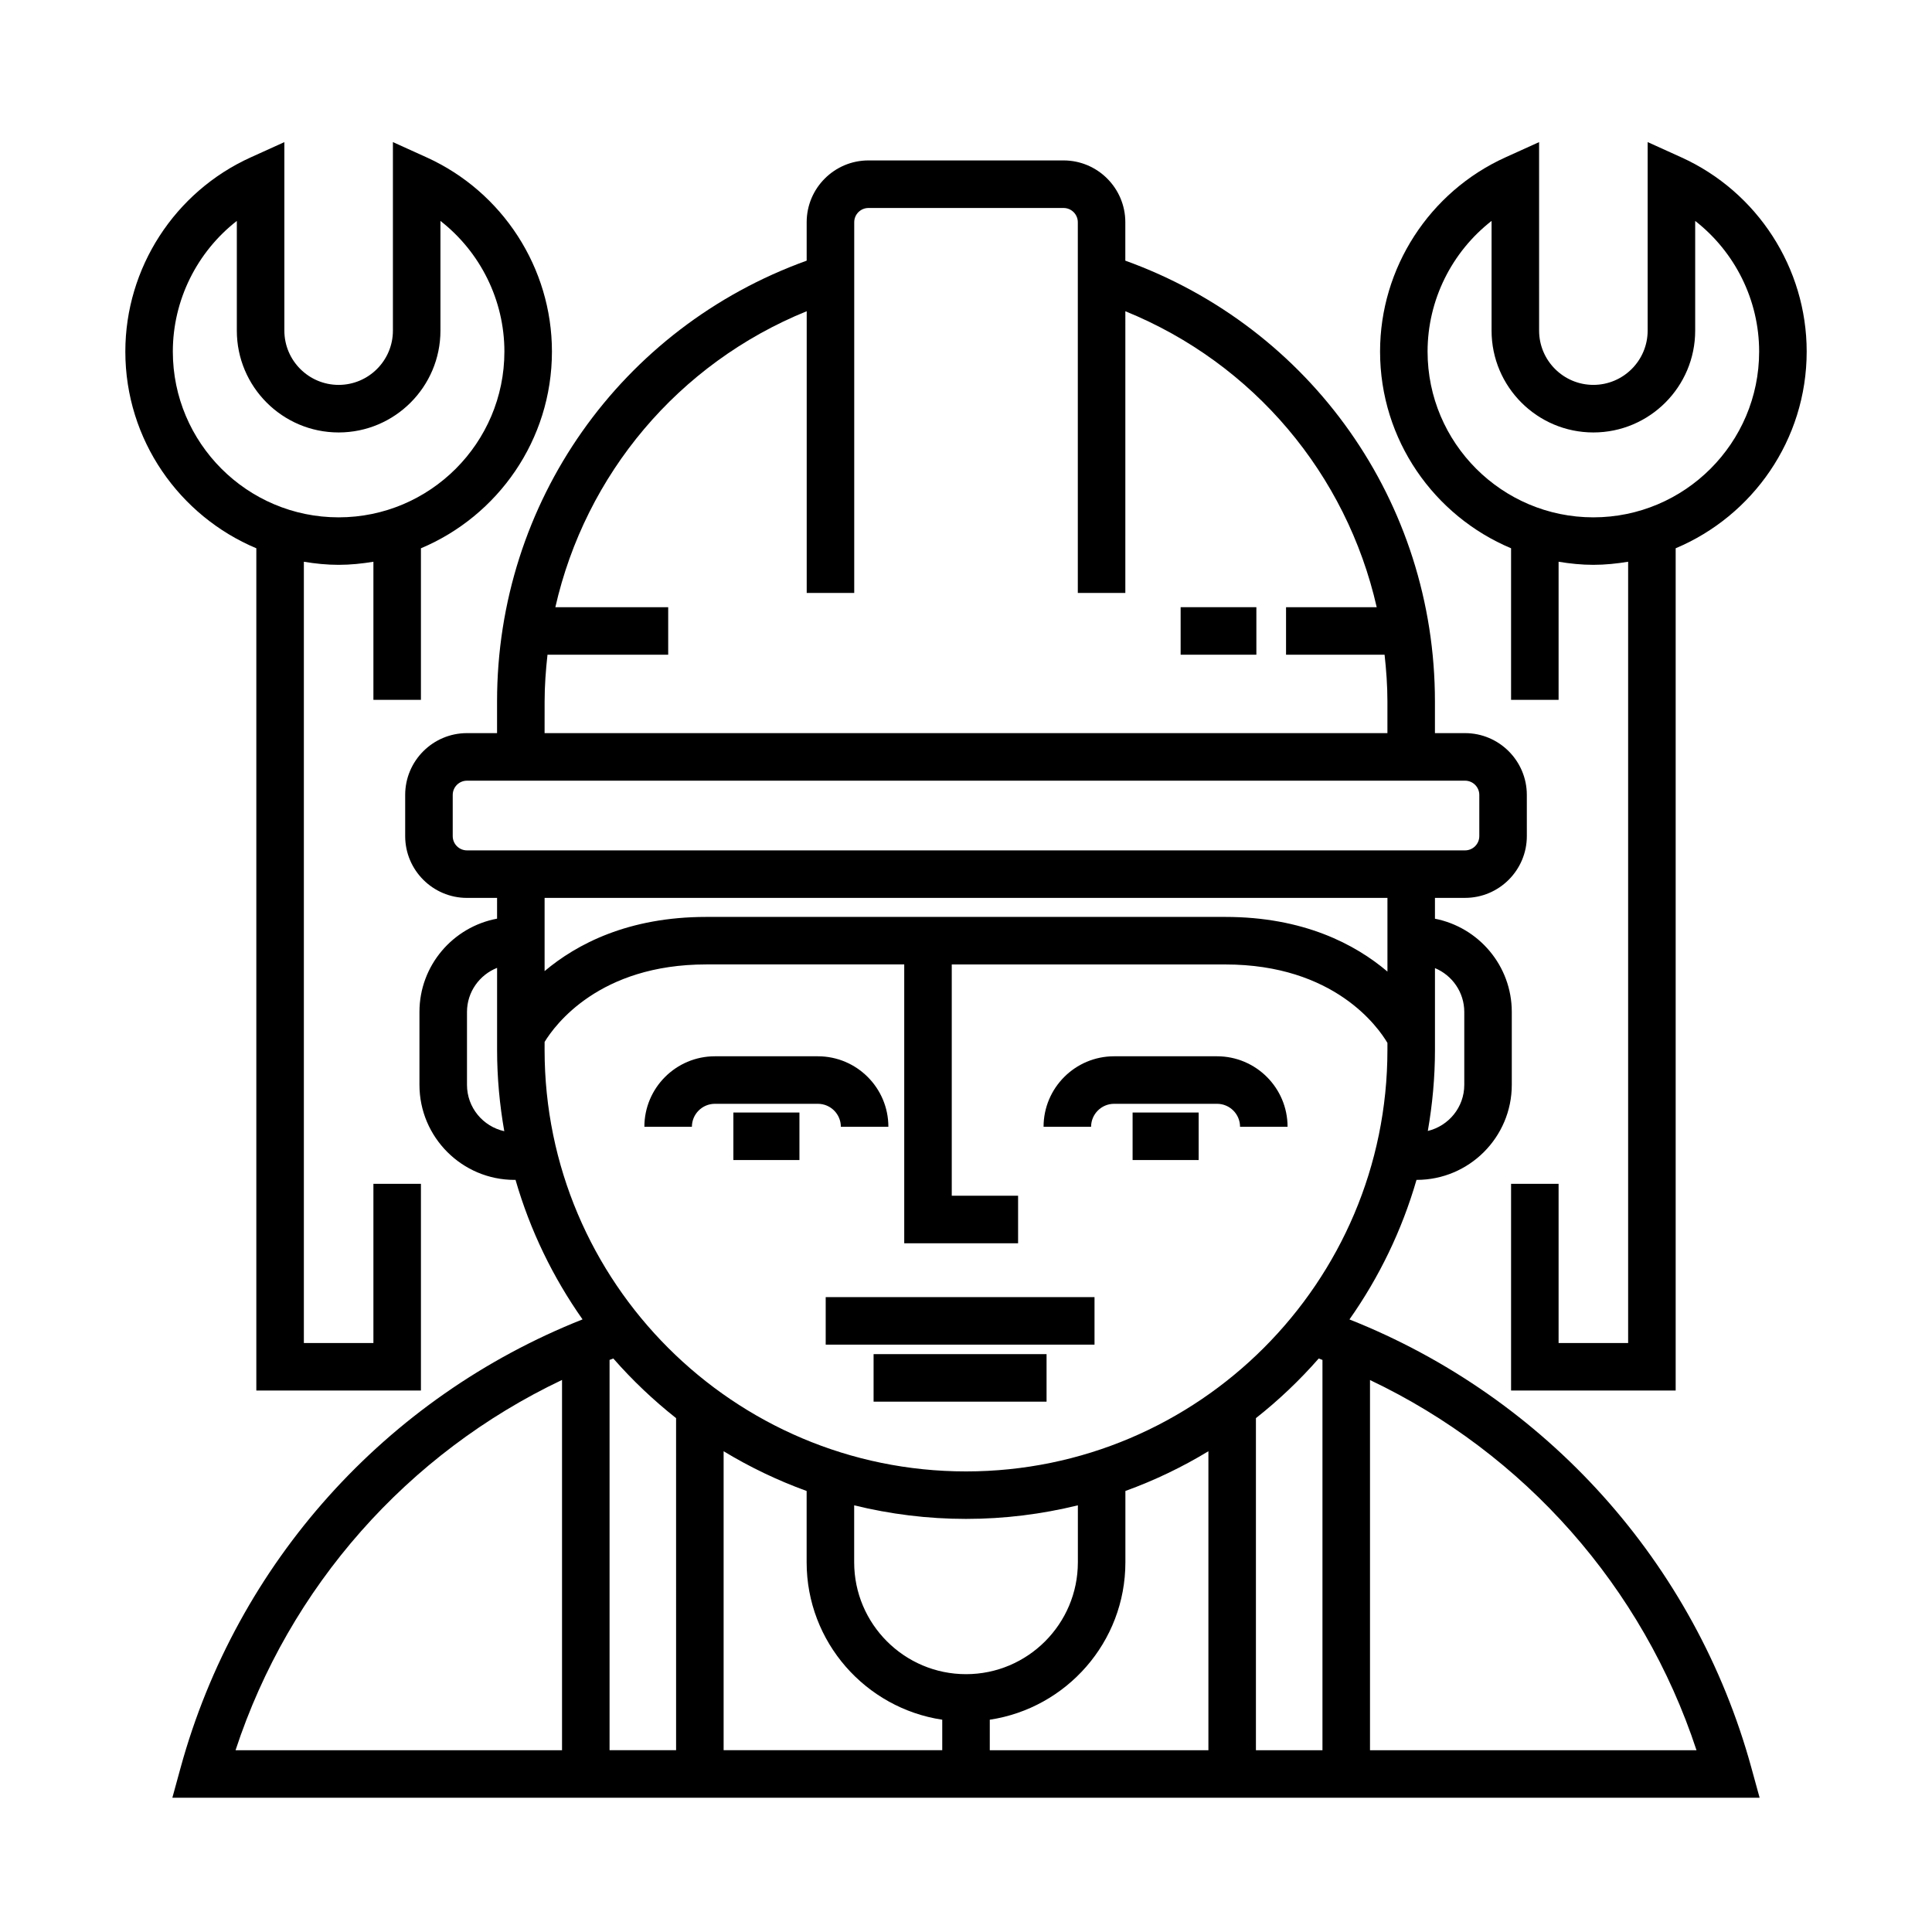
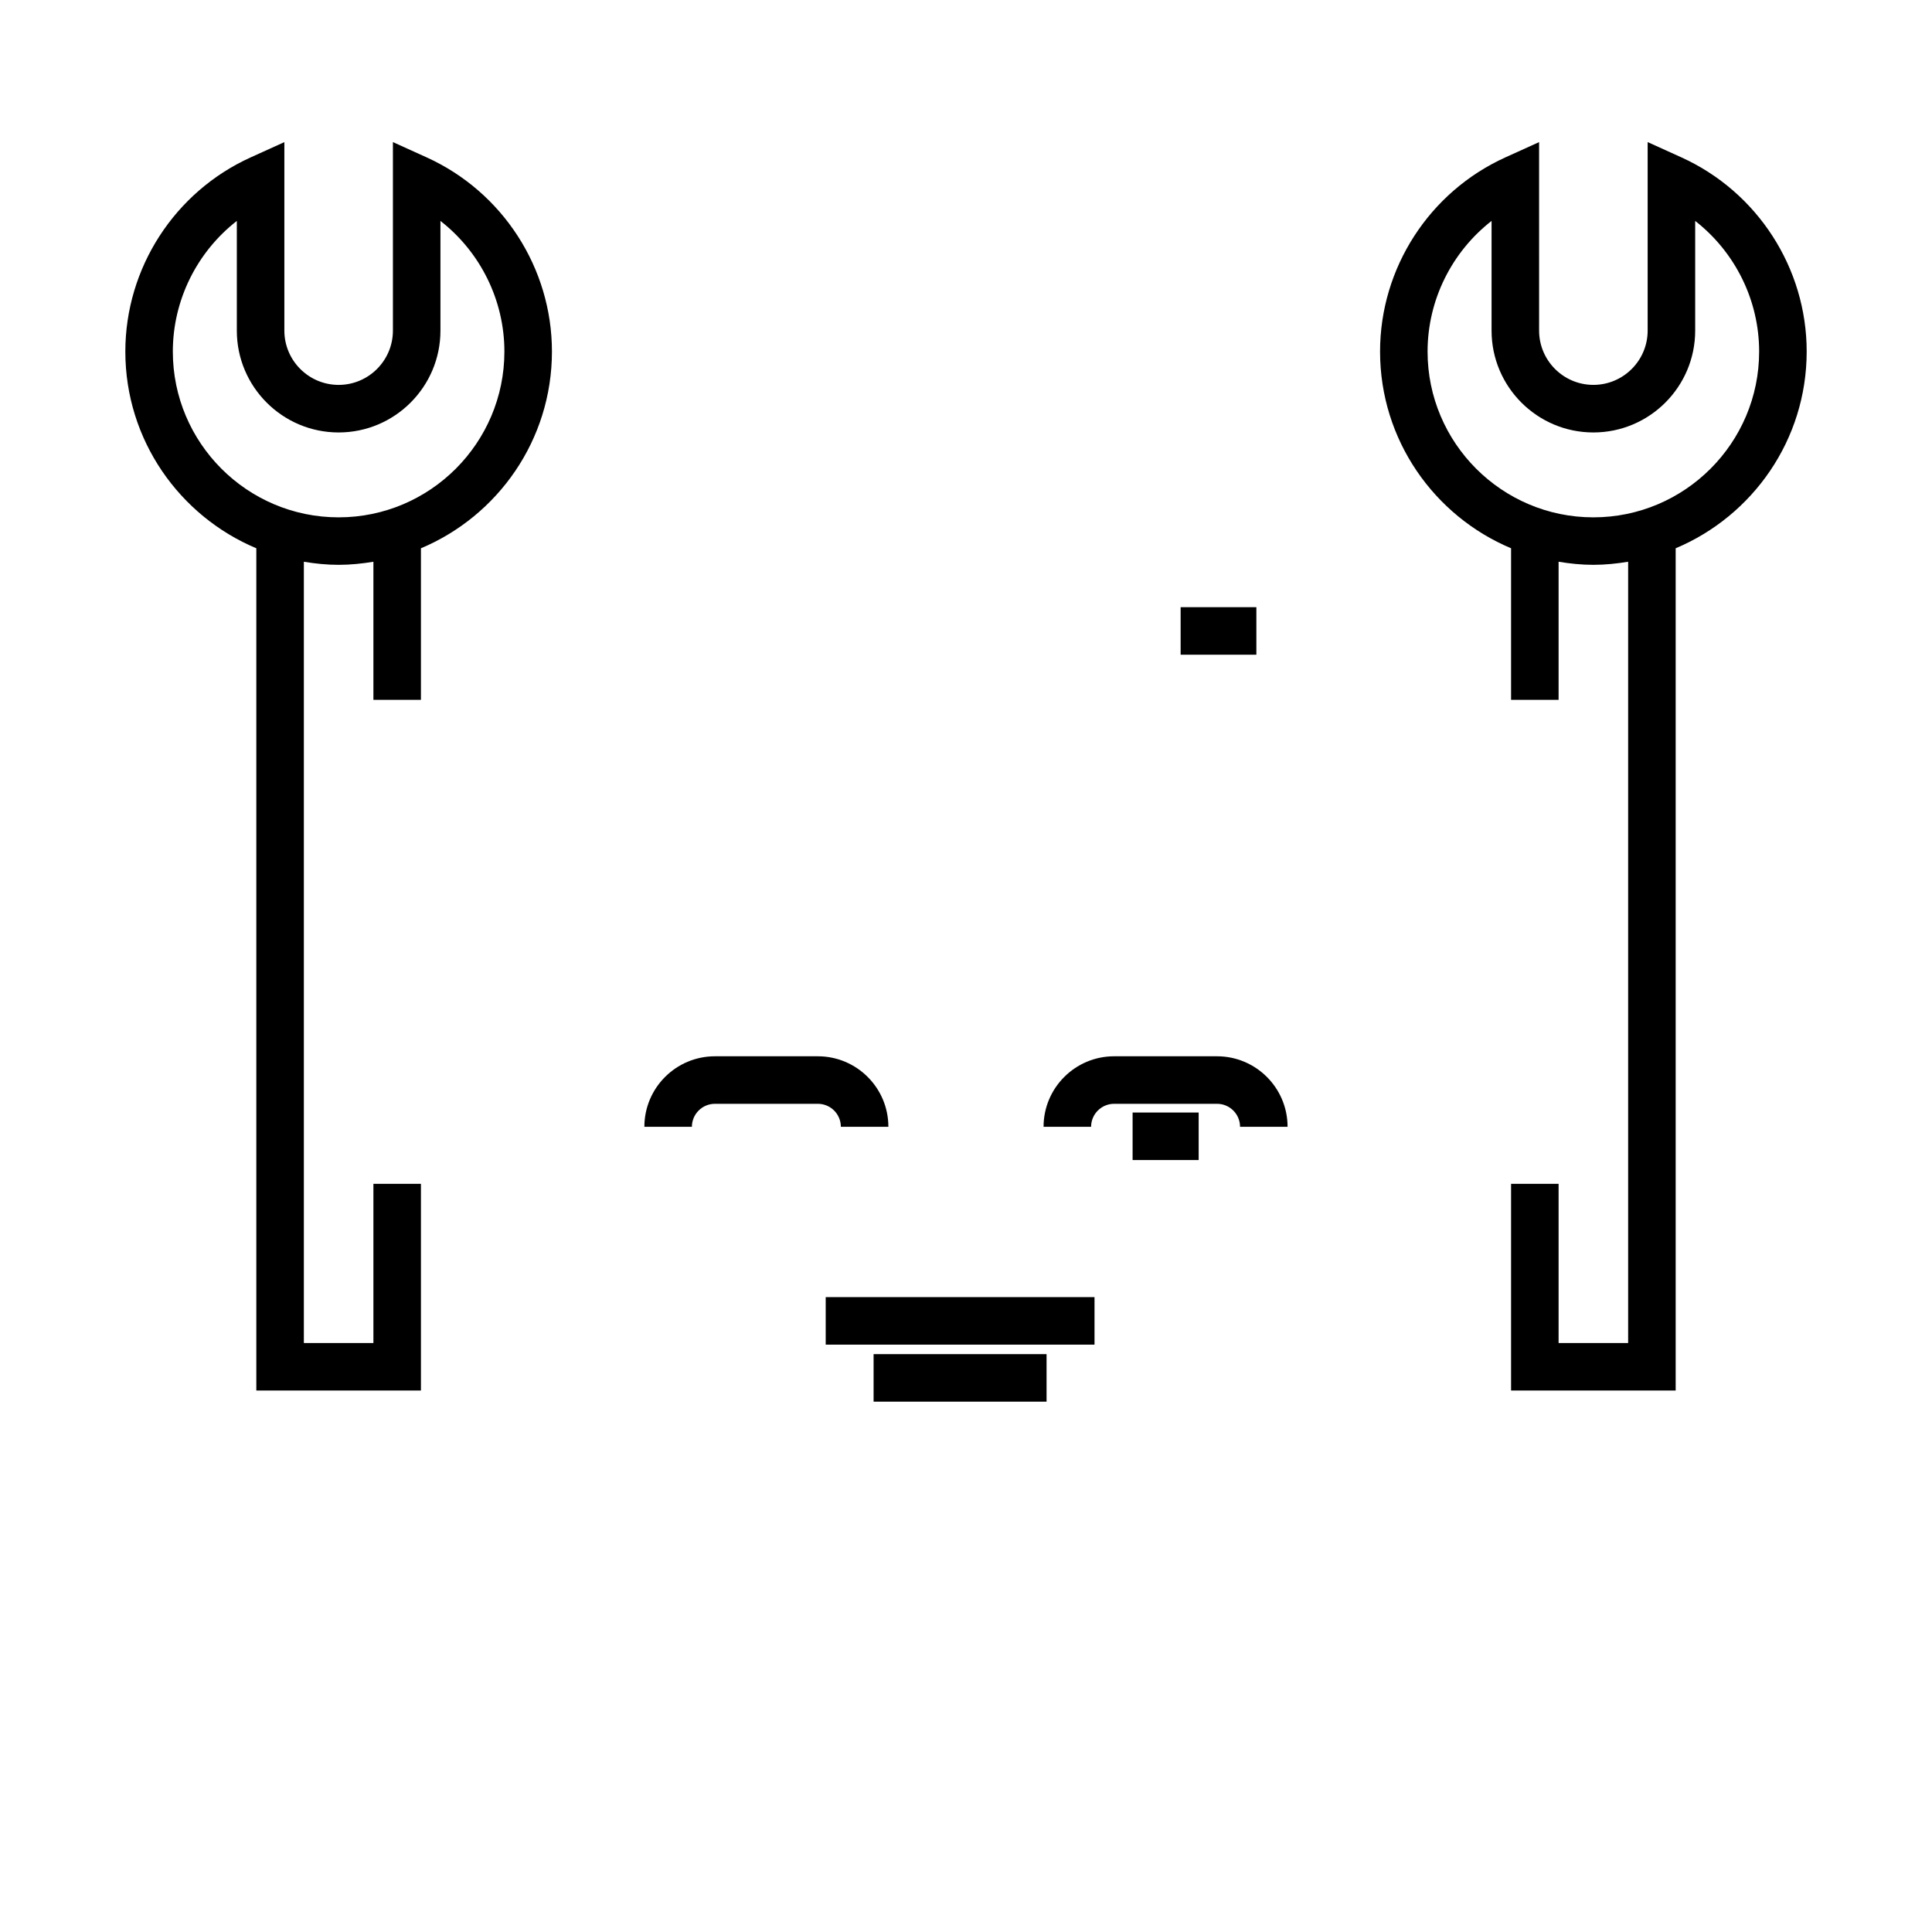
<svg xmlns="http://www.w3.org/2000/svg" fill="#000000" width="800px" height="800px" version="1.1" viewBox="144 144 512 512">
  <g>
    <path d="m362.82 487.75h71.238v12.594h-71.238z" />
    <path d="m375.51 502.86h45.84v12.594h-45.84z" />
    <path d="m333.46 436.52h27.285c3.359 0 6.09 2.731 6.09 6.086h12.594c0-10.305-8.383-18.68-18.688-18.68h-27.285c-10.305 0-18.688 8.379-18.688 18.68h12.594c0.004-3.356 2.734-6.086 6.098-6.086z" />
-     <path d="m338.35 438.83h17.508v12.594h-17.508z" />
    <path d="m439.25 436.52h27.285c3.359 0 6.09 2.731 6.09 6.086h12.594c0-10.305-8.383-18.68-18.688-18.68h-27.285c-10.305 0-18.688 8.379-18.688 18.68h12.594c0.008-3.356 2.738-6.086 6.098-6.086z" />
    <path d="m444.15 438.83h17.508v12.594h-17.508z" />
-     <path d="m501.62 493.66c7.844-11.129 13.898-23.594 17.77-36.984 0.02 0 0.039 0.004 0.059 0.004 13.891 0 25.191-11.301 25.191-25.191v-19.316c0-12.238-8.777-22.441-20.363-24.703v-5.523h7.977c9.027 0 16.375-7.344 16.375-16.375l-0.004-10.91c0-9.027-7.344-16.375-16.375-16.375h-7.977v-8.398c0-52.738-32.812-99.055-82.051-116.81v-10.188c0-9.027-7.344-16.375-16.375-16.375h-51.695c-9.027 0-16.375 7.344-16.375 16.375v10.188c-49.238 17.754-82.051 64.062-82.051 116.81v8.398h-7.973c-9.027 0-16.375 7.344-16.375 16.375v10.918c0 9.027 7.344 16.375 16.375 16.375h7.977v5.5c-11.684 2.18-20.57 12.414-20.57 24.723v19.316c0 13.891 11.301 25.191 25.191 25.191 0.09 0 0.176-0.016 0.266-0.02 3.863 13.395 9.926 25.859 17.766 36.988-52.078 20.648-91.602 64.465-106.52 118.8l-2.184 7.965h420.64l-2.191-7.965c-14.898-54.281-54.453-98.145-106.51-118.79zm-195.08 10.359c5.043 5.762 10.617 11.047 16.629 15.801l0.004 88.004h-17.633v-103.43c0.332-0.129 0.664-0.254 1-0.379zm29.227 24.574c6.922 4.195 14.289 7.734 22 10.531v18.906c0 21.141 15.633 38.656 35.938 41.711v8.082h-57.938zm64.238 59.078c-16.344 0-29.641-13.297-29.641-29.641v-15.105c9.5 2.332 19.422 3.598 29.641 3.598s20.133-1.266 29.641-3.598v15.105c-0.004 16.344-13.297 29.641-29.641 29.641zm6.297 12.07c20.305-3.055 35.938-20.57 35.938-41.711v-18.906c7.715-2.797 15.078-6.332 22-10.531v79.23h-57.938zm70.531-79.922c6.019-4.746 11.586-10.035 16.641-15.805 0.328 0.121 0.66 0.258 0.992 0.379v103.43h-17.633zm55.215-107.64v19.316c0 5.934-4.133 10.883-9.664 12.219 1.219-6.977 1.895-14.137 1.895-21.457v-21.699c4.555 1.891 7.769 6.387 7.769 11.621zm-243.72-82.289c0-4.188 0.312-8.305 0.762-12.383h31.988v-12.594h-29.906c7.992-35.18 32.543-64.59 66.613-78.438v74.66h12.594v-98.242c0-2.086 1.691-3.777 3.777-3.777h51.699c2.082 0 3.777 1.691 3.777 3.777v98.242h12.594l0.004-74.656c34.066 13.855 58.617 43.258 66.613 78.434h-24.027v12.594h26.113c0.449 4.082 0.754 8.195 0.754 12.383v8.398h-223.36zm-24.352 35.691v-10.918c0-2.086 1.691-3.777 3.777-3.777h264.5c2.082 0 3.777 1.691 3.777 3.777v10.918c0 2.086-1.699 3.777-3.777 3.777h-264.5c-2.082 0-3.777-1.691-3.777-3.777zm247.71 16.371v19.523c-8.531-7.231-22.223-14.484-42.969-14.484h-137.57c-20.621 0-34.285 7.176-42.824 14.359v-19.398zm-243.93 49.543v-19.316c0-5.309 3.316-9.84 7.977-11.688v21.766c0 7.34 0.676 14.523 1.906 21.52-5.648-1.25-9.883-6.273-9.883-12.281zm20.57-11.379c2.742-4.504 14.504-20.535 42.824-20.535h52.48v73.895h30.172v-12.594h-17.578v-61.293h72.488c28.969 0 40.586 16.742 42.969 20.789v1.879c0 61.582-50.098 111.68-111.68 111.68-61.582 0-111.68-50.098-111.68-111.68zm4.617 89.578v98.133h-86.523c14.242-43.332 45.594-78.691 86.523-98.133zm214.12 98.133v-98.105c40.914 19.441 72.285 54.82 86.527 98.105z" />
    <path d="m456.88 304.91h20.07v12.594h-20.07z" />
    <path d="m211.93 289.3v223.21h43.621v-54.777h-12.594v42.184h-18.43v-207.05c3.008 0.5 6.07 0.82 9.215 0.82 3.144 0 6.207-0.324 9.215-0.82v36.598h12.594v-40.164c20.367-8.555 34.719-28.695 34.719-52.141 0-22.121-13.047-42.324-33.246-51.473l-8.898-4.031v49.961c0 7.93-6.453 14.383-14.383 14.383-7.93 0-14.383-6.453-14.383-14.383v-49.953l-8.898 4.031c-20.199 9.141-33.246 29.352-33.246 51.469 0 23.441 14.348 43.586 34.715 52.137zm-5.168-86.754v29.078c0 14.879 12.102 26.98 26.98 26.98 14.879 0 26.98-12.102 26.98-26.98v-29.078c10.531 8.219 16.949 20.949 16.949 34.621 0 24.223-19.711 43.934-43.934 43.934-24.223 0-43.934-19.711-43.934-43.934 0.004-13.68 6.43-26.41 16.957-34.621z" />
    <path d="m544.45 289.3v40.164h12.594v-36.598c3.008 0.5 6.07 0.82 9.215 0.82 3.144 0 6.207-0.324 9.215-0.82v207.05h-18.43v-42.184h-12.594v54.777h43.621v-223.21c20.367-8.555 34.719-28.695 34.719-52.141 0-22.121-13.047-42.324-33.246-51.473l-8.898-4.031v49.961c0 7.93-6.453 14.383-14.383 14.383-7.93 0-14.383-6.453-14.383-14.383l-0.004-49.953-8.898 4.031c-20.199 9.145-33.246 29.352-33.246 51.473 0 23.438 14.352 43.582 34.719 52.133zm-5.168-86.754v29.078c0 14.879 12.102 26.98 26.98 26.98 14.879 0 26.98-12.102 26.98-26.98v-29.078c10.531 8.219 16.949 20.949 16.949 34.621 0 24.223-19.711 43.934-43.934 43.934s-43.934-19.711-43.934-43.934c0.004-13.68 6.426-26.41 16.957-34.621z" />
  </g>
</svg>